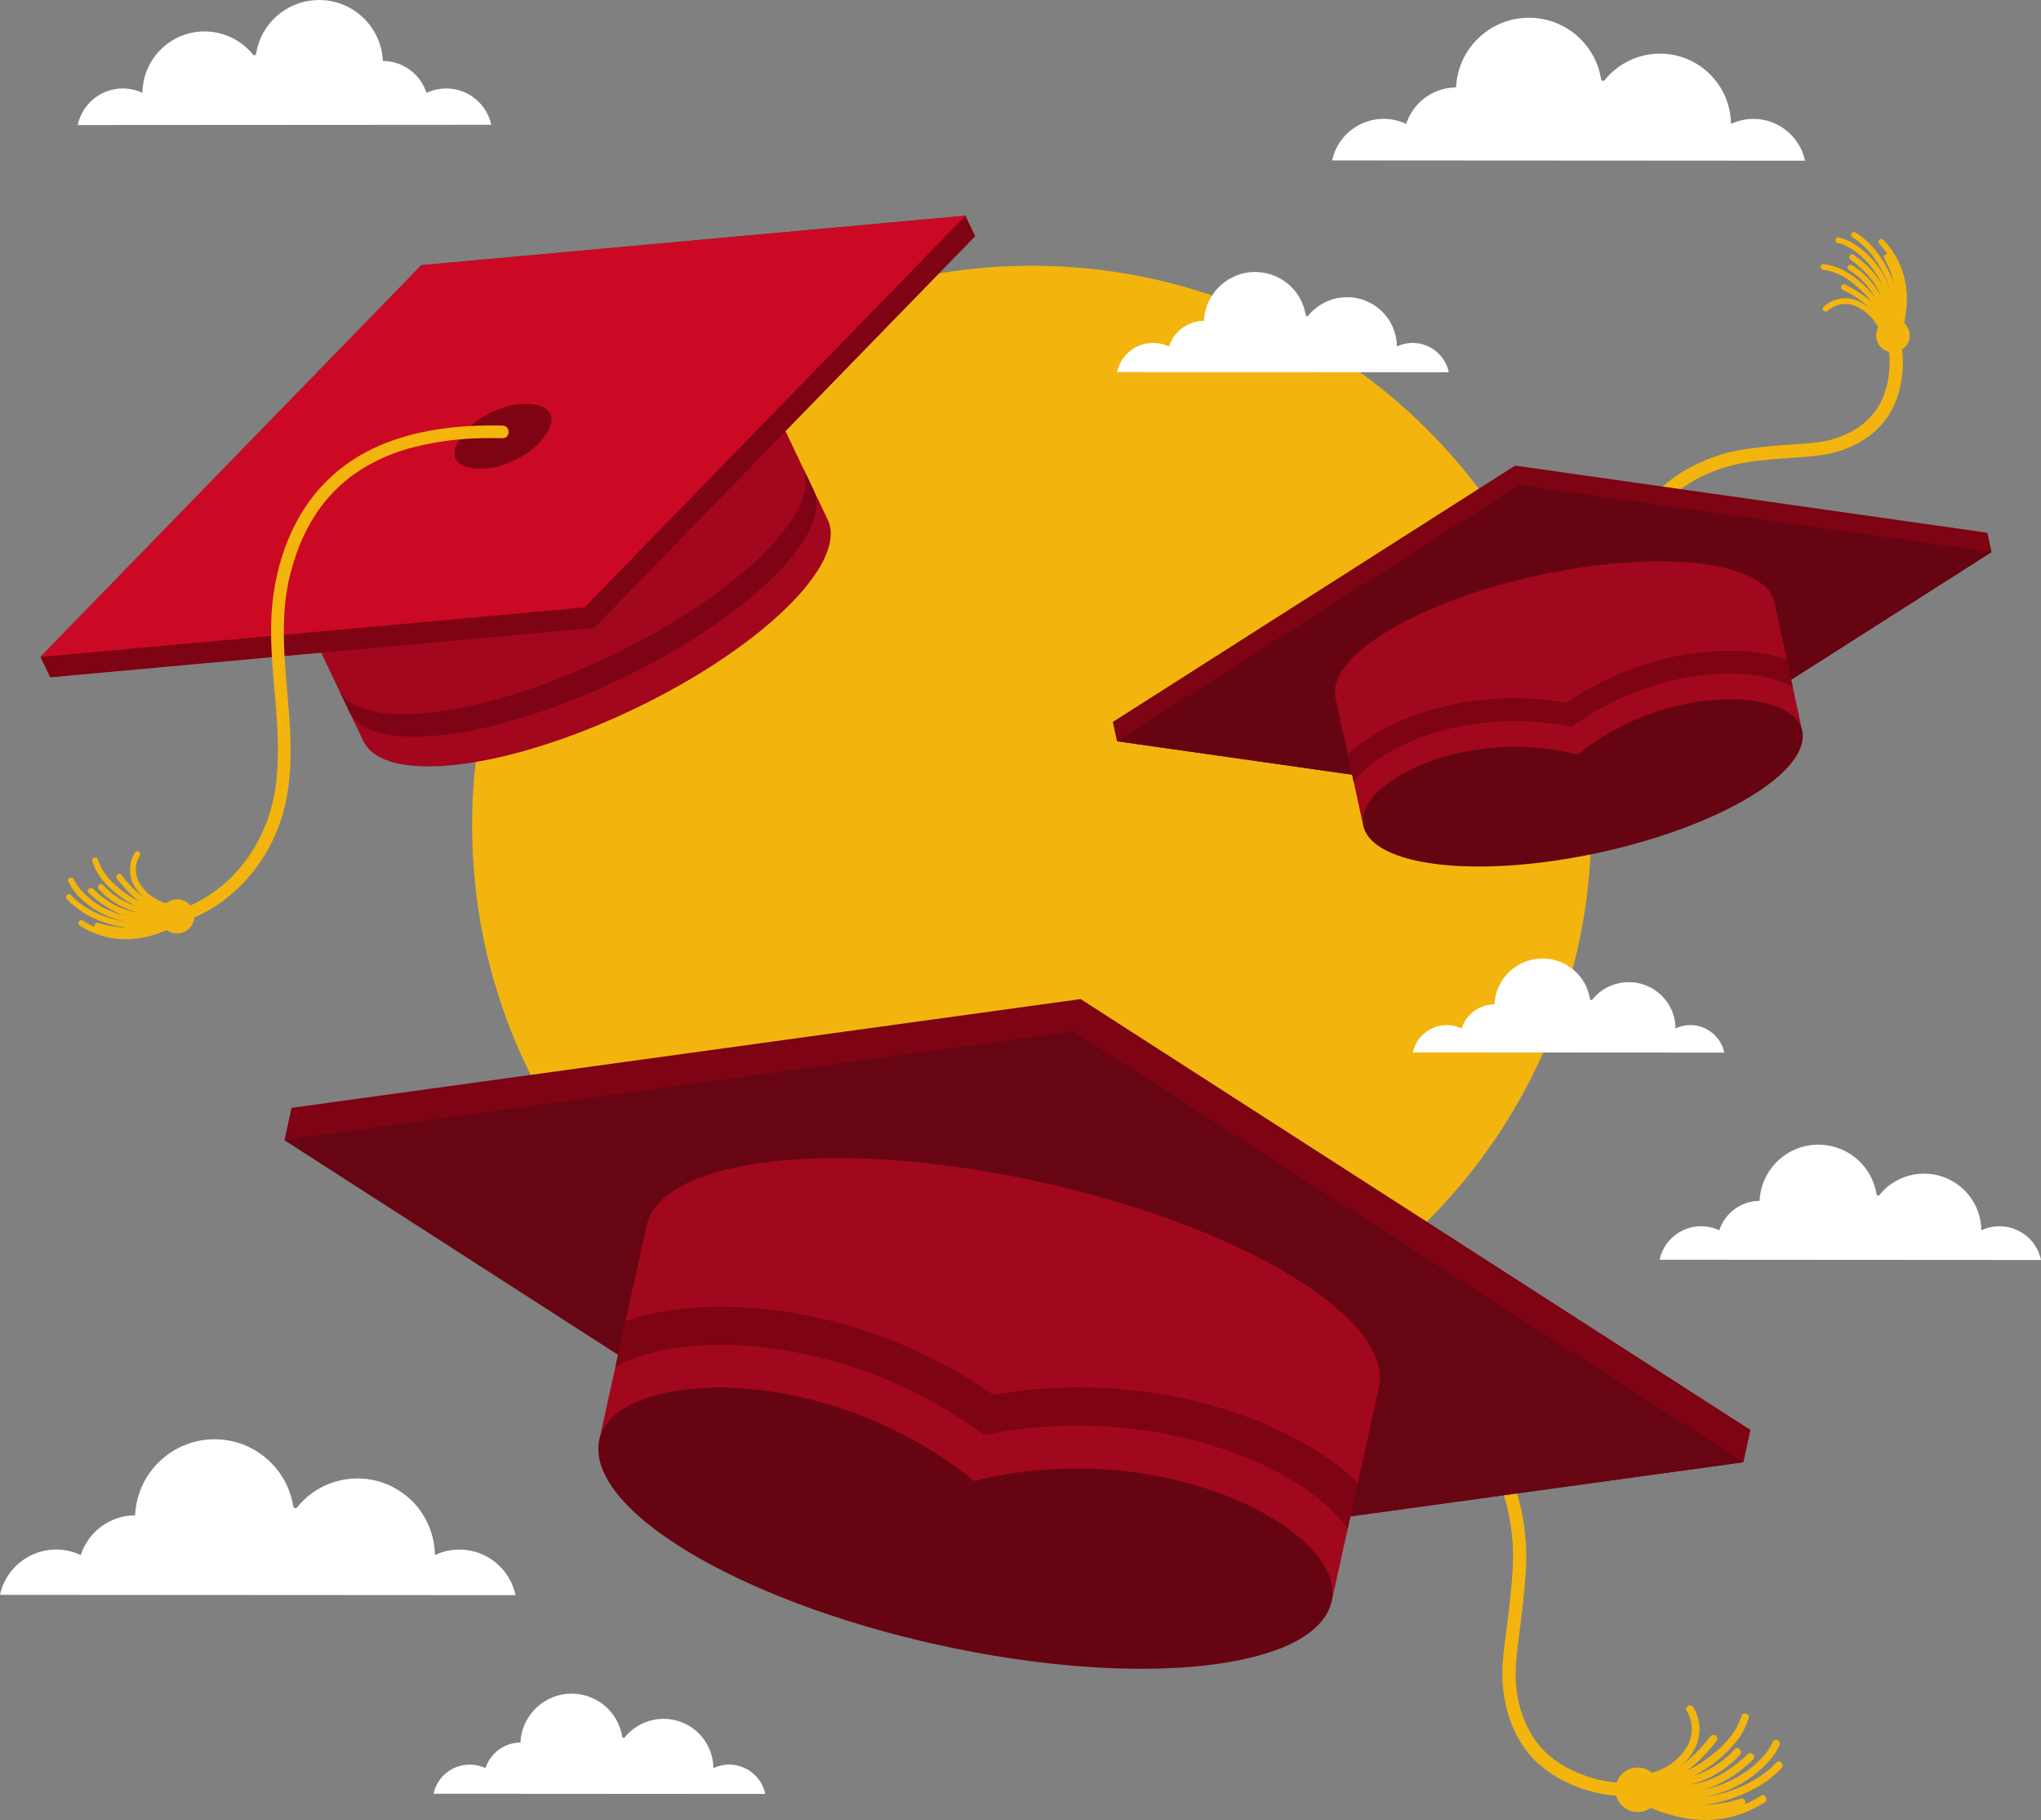
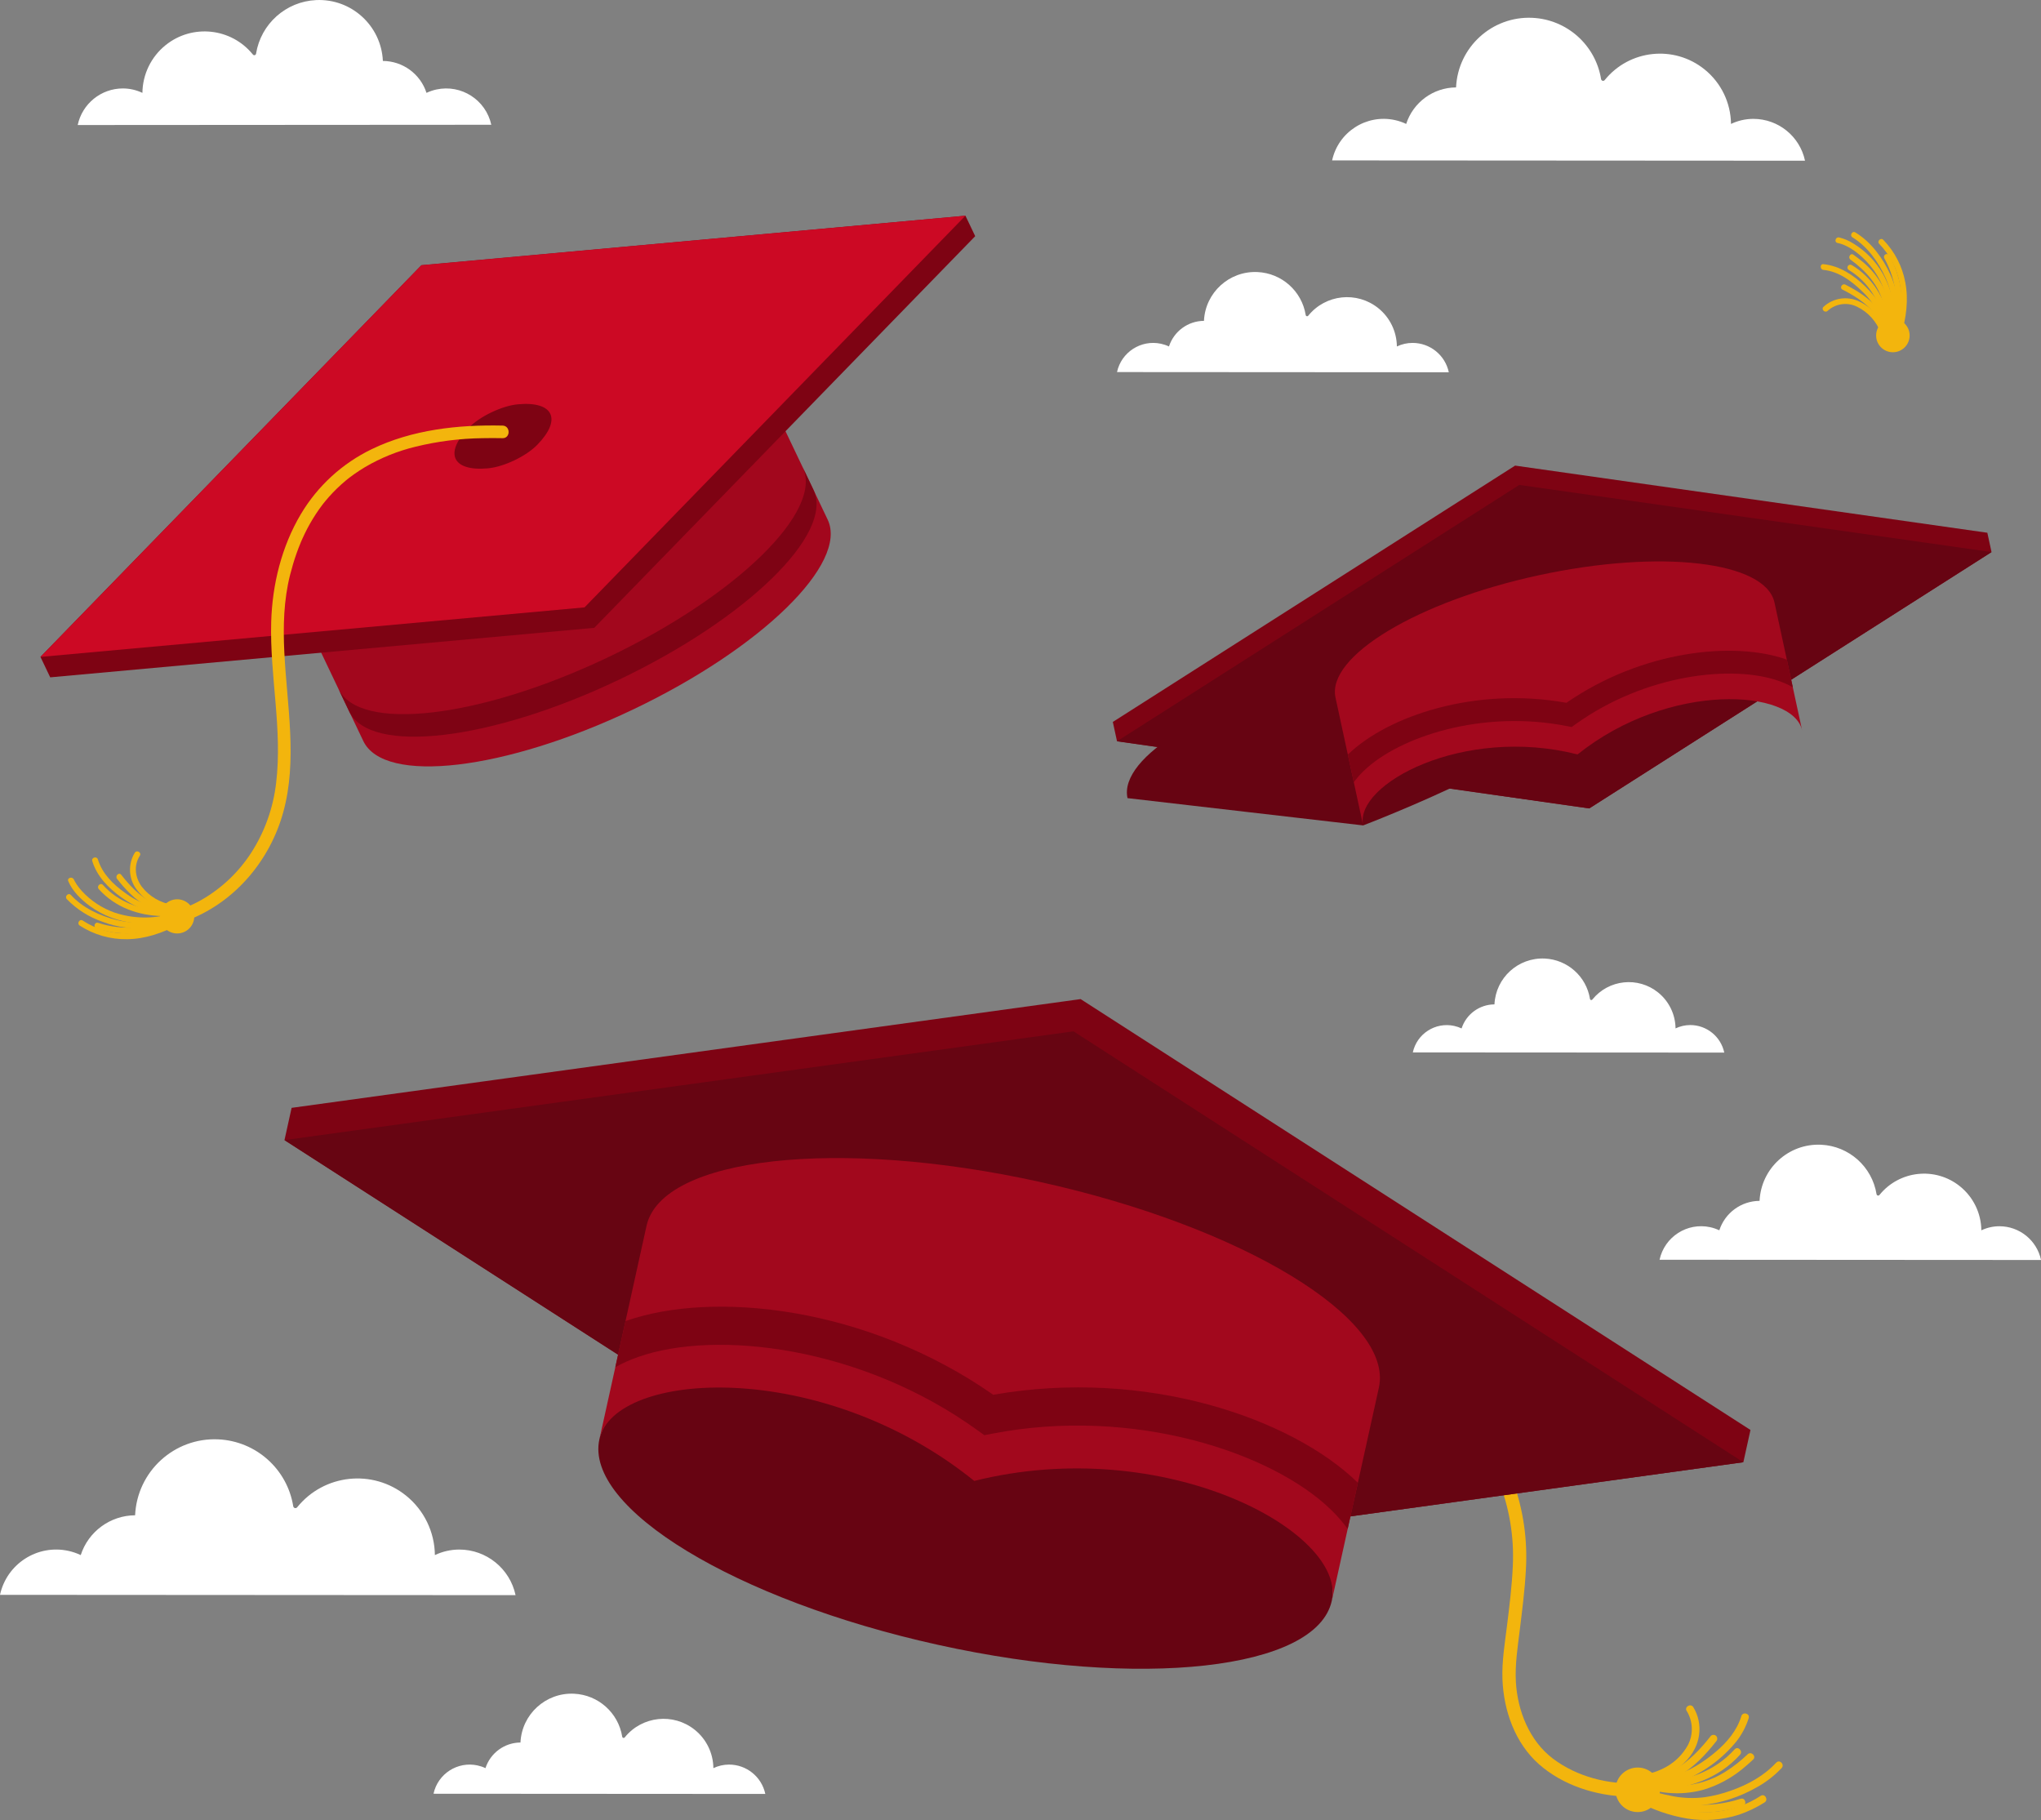
<svg xmlns="http://www.w3.org/2000/svg" id="Layer_1" data-name="Layer 1" width="774.33" height="690.39" viewBox="0 0 774.33 690.39">
  <rect x="0" y="0" width="774.33" height="690.39" fill="#808080" stroke="none" />
  <defs>
    <style>
      .cls-1 {
        fill: none;
      }

      .cls-2 {
        fill: #a2081d;
      }

      .cls-3 {
        fill: #670512;
      }

      .cls-4 {
        fill: #a2071d;
      }

      .cls-5 {
        fill: #cc0924;
      }

      .cls-6 {
        fill: #670412;
      }

      .cls-7 {
        fill: #fff;
      }

      .cls-8 {
        fill: #f3b50d;
      }

      .cls-9 {
        fill: #7e0314;
      }

      .cls-10 {
        fill: #7e0313;
      }
    </style>
  </defs>
  <g id="Group_1934" data-name="Group 1934">
-     <path id="Path_32332" data-name="Path 32332" class="cls-8" d="M603.71,313.11c0,117.25-95.05,212.3-212.3,212.3s-212.3-95.05-212.3-212.3,95.05-212.3,212.3-212.3,212.3,95.05,212.3,212.3" />
    <path id="Path_32333" data-name="Path 32333" class="cls-7" d="M423.78,141.14c1.64-7.57,9.12-12.38,16.69-10.74,1.04.23,2.06.57,3.02,1.03,1.87-5.76,7.22-9.68,13.28-9.72.5-10.72,9.59-19.01,20.32-18.51,9.19.43,16.82,7.23,18.28,16.31.05.3.33.5.62.45.13-.02.25-.09.34-.2,6.56-8.13,18.46-9.4,26.59-2.85,4.4,3.54,6.98,8.87,7.04,14.52,1.86-.89,3.89-1.35,5.95-1.35,6.64,0,12.37,4.64,13.75,11.14,0,0-121.12-.07-125.87-.08" />
    <path id="Path_32335" data-name="Path 32335" class="cls-7" d="M536,399.24c1.54-7.11,8.56-11.62,15.67-10.08.98.21,1.93.54,2.84.96,1.75-5.41,6.78-9.09,12.47-9.12.46-10.07,9-17.85,19.07-17.39,8.63.4,15.8,6.79,17.17,15.32.04.28.3.47.58.42.13-.02.24-.09.32-.19,6.16-7.63,17.33-8.82,24.96-2.67,4.12,3.33,6.55,8.32,6.6,13.62,1.74-.83,3.65-1.26,5.58-1.27,6.23,0,11.61,4.36,12.91,10.45,0,0-113.71-.07-118.17-.07" />
    <path id="Path_32336" data-name="Path 32336" class="cls-1" d="M536,399.24c1.54-7.11,8.56-11.62,15.67-10.08.98.21,1.93.54,2.84.96,1.75-5.41,6.78-9.09,12.47-9.12.46-10.07,9-17.85,19.07-17.39,8.63.4,15.8,6.79,17.17,15.32.04.28.3.47.58.42.13-.02.24-.09.32-.19,6.16-7.63,17.33-8.82,24.96-2.67,4.12,3.33,6.55,8.32,6.6,13.62,1.74-.83,3.65-1.26,5.58-1.27,6.23,0,11.61,4.36,12.91,10.45,0,0-113.71-.07-118.17-.07Z" />
    <path id="Path_32337" data-name="Path 32337" class="cls-7" d="M164.47,680.43c1.64-7.57,9.12-12.38,16.69-10.74,1.04.23,2.06.57,3.02,1.03,1.87-5.76,7.22-9.68,13.28-9.72.5-10.72,9.59-19.01,20.32-18.51,9.19.43,16.82,7.23,18.28,16.31.05.3.33.5.62.45.13-.02.25-.09.34-.2,6.56-8.13,18.46-9.4,26.59-2.85,4.4,3.54,6.98,8.87,7.04,14.52,1.86-.89,3.89-1.35,5.95-1.35,6.64,0,12.37,4.65,13.75,11.14,0,0-121.12-.07-125.87-.08" />
    <path id="Path_32339" data-name="Path 32339" class="cls-7" d="M186.39,47.33c-2.06-9.44-11.38-15.43-20.82-13.38-1.3.28-2.56.71-3.76,1.28-2.33-7.19-9-12.07-16.55-12.11C144.64,9.75,133.31-.59,119.94.03c-11.46.53-20.98,9.02-22.8,20.35-.06.37-.4.62-.77.56-.17-.03-.32-.11-.42-.25-8.17-10.13-23.02-11.72-33.15-3.54-5.48,4.42-8.69,11.05-8.77,18.08-2.32-1.1-4.85-1.68-7.41-1.68-8.27,0-15.42,5.79-17.14,13.88,0,0,150.99-.09,156.92-.1" />
-     <path id="Path_32340" data-name="Path 32340" class="cls-1" d="M186.39,47.33c-2.06-9.44-11.38-15.43-20.82-13.38-1.3.28-2.56.71-3.76,1.28-2.33-7.19-9-12.07-16.55-12.11C144.64,9.75,133.31-.59,119.94.03c-11.46.53-20.98,9.02-22.8,20.35-.06.37-.4.62-.77.56-.17-.03-.32-.11-.42-.25-8.17-10.13-23.02-11.72-33.15-3.54-5.48,4.42-8.69,11.05-8.77,18.08-2.32-1.1-4.85-1.68-7.41-1.68-8.27,0-15.42,5.79-17.14,13.88,0,0,150.99-.09,156.92-.1Z" />
    <path id="Path_32341" data-name="Path 32341" class="cls-7" d="M629.62,477.86c1.89-8.71,10.49-14.24,19.2-12.34,1.2.26,2.36.66,3.47,1.18,2.15-6.63,8.3-11.13,15.27-11.17.57-12.33,11.02-21.86,23.35-21.29,10.57.49,19.35,8.32,21.03,18.77.06.34.38.57.72.51.15-.02.29-.1.38-.22,7.54-9.34,21.22-10.81,30.57-3.27,5.05,4.08,8.02,10.19,8.09,16.68,2.14-1.02,4.47-1.55,6.84-1.55,7.63,0,14.22,5.34,15.81,12.8,0,0-139.25-.09-144.71-.09" />
    <path id="Path_32343" data-name="Path 32343" class="cls-7" d="M505.39,60.85c2.34-10.79,12.99-17.65,23.79-15.31,1.49.32,2.94.82,4.31,1.47,2.66-8.22,10.29-13.8,18.92-13.85.7-15.28,13.66-27.1,28.94-26.4,13.1.6,23.99,10.31,26.08,23.26.07.42.47.71.89.64.19-.03.36-.13.48-.28,9.34-11.58,26.31-13.4,37.89-4.05,6.26,5.05,9.94,12.64,10.03,20.68,2.65-1.26,5.54-1.92,8.48-1.92,9.46,0,17.63,6.62,19.6,15.87,0,0-172.62-.11-179.39-.11" />
    <path id="Path_32345" data-name="Path 32345" class="cls-7" d="M0,604.98c2.56-11.77,14.17-19.24,25.94-16.68,1.62.35,3.19.89,4.69,1.6,2.9-8.96,11.22-15.04,20.63-15.1.76-16.66,14.88-29.56,31.54-28.8,14.3.65,26.18,11.25,28.45,25.38.07.46.5.77.96.7.21-.03.39-.14.53-.31,10.19-12.63,28.69-14.61,41.32-4.42,6.83,5.51,10.84,13.78,10.93,22.55,2.89-1.38,6.04-2.09,9.24-2.1,10.31,0,19.22,7.22,21.37,17.3,0,0-188.21-.11-195.6-.12" />
    <g id="Group_1932" data-name="Group 1932">
      <path id="Path_32347" data-name="Path 32347" class="cls-4" d="M314,197.1l-24.47-51.31c-7.9-16.57-53.75-11.2-102.39,12s-81.68,55.44-73.77,72.01l24.47,51.31c7.9,16.57,53.75,11.19,102.39-12s81.68-55.43,73.77-72.01" />
      <path id="Path_32348" data-name="Path 32348" class="cls-9" d="M308.63,185.83l-4.08-8.55c7.9,16.58-25.13,48.81-73.78,72.01s-94.48,28.58-102.39,12l4.08,8.55c7.9,16.57,53.75,11.19,102.39-12.01s81.68-55.43,73.77-72.01" />
      <path id="Path_32349" data-name="Path 32349" class="cls-10" d="M159.87,100.61l206.41-18.78,3.7,7.76-144.52,148.57-206.41,18.78-3.7-7.76L159.87,100.61Z" />
      <path id="Path_32350" data-name="Path 32350" class="cls-5" d="M159.87,100.61l206.41-18.78-144.51,148.57L15.36,249.19,159.87,100.61Z" />
      <path id="Path_32351" data-name="Path 32351" class="cls-10" d="M196.54,153.36h0c13.43-1.22,16.72,5.69,7.32,15.35-4.25,4.37-12.69,8.4-18.76,8.95-13.43,1.22-16.72-5.69-7.32-15.35,4.25-4.37,12.69-8.4,18.76-8.95" />
      <path id="Path_32352" data-name="Path 32352" class="cls-8" d="M72.03,348.75c17.47-6.98,30.45-22.6,35.42-40.6,5.49-19.87,1.41-40.57.42-60.74-.48-9.84-.24-19.75,2.19-29.35.7-2.76,1.51-5.49,2.46-8.17.47-1.34.98-2.66,1.53-3.98.26-.63-.19.45.07-.18l.16-.37c.15-.34.3-.68.45-1.02.29-.65.59-1.29.9-1.93,1.24-2.56,2.64-5.03,4.2-7.41.78-1.2,1.61-2.36,2.47-3.5.41-.54-.29.37.13-.17.08-.11.17-.21.25-.32.23-.3.47-.59.71-.88.46-.56.93-1.11,1.41-1.65,1.97-2.21,4.1-4.28,6.37-6.17.28-.23.56-.46.84-.68l.51-.4c.55-.43-.21.16.12-.09.61-.47,1.24-.92,1.87-1.37,1.29-.91,2.62-1.77,3.98-2.58,5.96-3.51,12.41-6.11,19.13-7.73,8.34-2.05,16.9-3.13,25.49-3.24,2.52-.06,5.03-.05,7.54,0,3.08.07,3.08-4.72,0-4.78-16.85-.37-34.28,1.53-49.62,8.95-11.17,5.39-20.52,13.95-26.87,24.61-7.32,12.31-10.86,26.72-11.27,40.96-.58,20.37,4.33,40.68,1.87,61.03-1.08,9.43-4.31,18.49-9.44,26.47-4.77,7.38-11.23,13.51-18.85,17.88-1.85,1.06-3.77,1.99-5.75,2.78-1.25.38-1.98,1.67-1.67,2.94.36,1.27,1.67,2.01,2.94,1.67" />
      <path id="Path_32353" data-name="Path 32353" class="cls-8" d="M51.13,323.48c-2.61,4.3-2.38,9.75.6,13.8,3.19,4.35,7.98,7.27,13.32,8.11,1.4.25,2-1.89.59-2.14-4.71-.69-8.97-3.17-11.88-6.93-2.51-3.47-3.1-7.96-.71-11.72.77-1.21-1.15-2.32-1.91-1.12" />
      <path id="Path_32354" data-name="Path 32354" class="cls-8" d="M30.25,351.11c5.35,3.47,11.62,5.27,17.99,5.16,6.89-.07,13.38-2.37,19.44-5.51,1.27-.66.15-2.57-1.12-1.91-5.71,2.95-11.83,5.13-18.32,5.2-5.98.11-11.86-1.58-16.87-4.85-1.2-.78-2.31,1.14-1.12,1.91" />
      <path id="Path_32355" data-name="Path 32355" class="cls-8" d="M25.35,341.08c3.8,3.91,8.48,6.86,13.64,8.61,5.6,2.16,11.66,2.86,17.61,2.03,3.68-.63,7.3-1.54,10.83-2.73,1.36-.42.78-2.56-.59-2.14-3.74,1.28-7.58,2.22-11.48,2.82-3.76.46-7.57.22-11.23-.72-6.35-1.59-12.74-4.55-17.21-9.44-.97-1.05-2.53.52-1.57,1.57" />
      <path id="Path_32356" data-name="Path 32356" class="cls-8" d="M25.91,334.28c1.6,3.82,4.84,6.93,8.1,9.36,5.18,3.8,11.32,6.07,17.72,6.54,4.67.32,9.36-.16,13.87-1.42.59-.17.92-.79.75-1.38-.17-.57-.76-.91-1.34-.76-7.03,2.03-14.52,1.89-21.47-.41-4.81-1.68-9.13-4.52-12.56-8.29-.66-.73-1.27-1.5-1.83-2.32-.24-.35-.46-.71-.67-1.09-.09-.17-.18-.33-.27-.5-.04-.07-.25-.54-.17-.34-.54-1.3-2.69-.73-2.14.59" />
      <path id="Path_32357" data-name="Path 32357" class="cls-8" d="M36.62,352.21c9.82,3.18,20.51,2.33,29.71-2.35,1.27-.65.15-2.56-1.12-1.91-8.69,4.38-18.75,5.14-28,2.12-1.36-.45-1.94,1.69-.59,2.14" />
-       <path id="Path_32358" data-name="Path 32358" class="cls-8" d="M33.66,338.69c2.22,2.14,4.65,4.04,7.26,5.68,4.16,2.54,8.89,3.99,13.76,4.22,3.5.1,7-.4,10.33-1.49,1.36-.43.78-2.57-.59-2.14-5.21,1.74-10.84,1.85-16.11.31-3.67-1.16-7.09-3.02-10.06-5.48-1.05-.85-2.04-1.76-3.03-2.68-1.05-.97-2.62.6-1.57,1.57" />
      <path id="Path_32359" data-name="Path 32359" class="cls-8" d="M35,326.61c1.78,5.86,6.18,10.3,11.05,13.8,5.73,4.12,12.2,6.6,19.33,6.3,1.42-.06,1.43-2.28,0-2.22-3.15.14-6.31-.27-9.31-1.23-3.1-1.07-6.01-2.62-8.63-4.57-4.48-3.18-8.66-7.28-10.29-12.66-.41-1.36-2.55-.78-2.14.59" />
      <path id="Path_32360" data-name="Path 32360" class="cls-8" d="M44.42,333.4c3.14,4.01,6.75,7.85,11.24,10.36,3.04,1.64,6.38,2.64,9.82,2.93,1.42.15,1.41-2.07,0-2.22-3.13-.28-6.16-1.22-8.91-2.75-4.23-2.42-7.61-6.09-10.58-9.89-.88-1.12-2.44.46-1.57,1.57" />
      <path id="Path_32361" data-name="Path 32361" class="cls-8" d="M37.48,337.27c6.18,6.92,15.1,10.09,24.24,10.23.61-.03,1.09-.54,1.06-1.16-.02-.58-.49-1.04-1.06-1.06-8.58-.13-16.86-3.09-22.67-9.58-.95-1.07-2.52.51-1.57,1.57" />
      <path id="Path_32362" data-name="Path 32362" class="cls-8" d="M60.88,348.98c.75,3.5,4.2,5.73,7.7,4.97,3.5-.75,5.73-4.2,4.97-7.7-.75-3.5-4.2-5.73-7.7-4.97,0,0,0,0,0,0-3.5.76-5.72,4.2-4.97,7.7" />
    </g>
    <g id="Group_1931" data-name="Group 1931">
      <g id="Group_1933" data-name="Group 1933">
-         <path id="Path_32363" data-name="Path 32363" class="cls-8" d="M623.68,202.66c6.86-15.87,23.35-24.99,39.92-27.44,5.51-.81,11.08-1.18,16.63-1.6,5.06-.38,10.24-.59,15.18-1.82,8.69-2.17,17-7.27,21.62-15.11,5.21-8.84,6.04-20.29,3.54-30.1-.8-3.14-5.66-1.81-4.86,1.34,2.04,8,1.55,17.4-2.28,24.85-3.86,7.51-11.37,12.16-19.36,14.16-4.61,1.15-9.36,1.31-14.25,1.67-5.59.42-11.19.85-16.75,1.63-8.69,1.16-17.04,4.1-24.55,8.62-8.25,5.06-15.33,12.29-19.2,21.24-.66,1.21-.26,2.72.9,3.45,1.2.69,2.74.29,3.45-.9" />
        <path id="Path_32364" data-name="Path 32364" class="cls-8" d="M693.37,117.92c3.03-2.76,7.44-3.39,11.12-1.59,4.22,2.03,7.48,5.64,9.07,10.04.5,1.29,2.6.73,2.1-.58-1.8-5.08-5.55-9.22-10.43-11.5-4.48-2.08-9.77-1.26-13.4,2.09-1.02.97.52,2.5,1.54,1.54" />
        <path id="Path_32365" data-name="Path 32365" class="cls-8" d="M712.96,92.51c4.03,4.16,6.74,9.42,7.78,15.12,1.21,6.33.23,12.71-1.55,18.83-.16.58.18,1.18.76,1.34.58.16,1.18-.18,1.34-.76,1.9-6.51,2.85-13.26,1.55-19.98-1.14-6.06-4.04-11.66-8.34-16.08-.98-1-2.52.53-1.54,1.54" />
        <path id="Path_32366" data-name="Path 32366" class="cls-8" d="M702.81,90.05c5.69,3.47,9.82,9.31,12.53,15.3,1.5,3.31,2.37,6.86,2.57,10.49.12,3.77-.07,7.55-.56,11.29-.15,1.39,2.02,1.38,2.17,0,.54-3.99.71-8.01.52-12.03-.29-3.76-1.24-7.43-2.82-10.85-2.87-6.32-7.32-12.42-13.31-16.08-1.2-.73-2.29,1.15-1.1,1.88" />
        <path id="Path_32367" data-name="Path 32367" class="cls-8" d="M697.15,92.16c3.5.72,6.79,3.06,9.42,5.47,4.34,3.99,7.46,9.12,9.03,14.8,1.13,4.23,1.53,8.61,1.18,12.98-.09,1.4,2.08,1.39,2.17,0,.65-7.55-.99-15.12-4.71-21.72-2.72-4.67-6.57-8.58-11.19-11.37-1.64-1.04-3.44-1.8-5.33-2.25-1.36-.28-1.95,1.81-.58,2.1" />
        <path id="Path_32368" data-name="Path 32368" class="cls-8" d="M714.89,97.98c4.64,8.34,5.78,18.17,3.18,27.35-.16.58.18,1.18.76,1.34.58.16,1.18-.18,1.34-.76h0c2.75-9.75,1.53-20.18-3.4-29.03-.31-.51-.98-.67-1.5-.36-.5.31-.67.95-.38,1.46" />
        <path id="Path_32369" data-name="Path 32369" class="cls-8" d="M702.07,98.5c5.85,4.26,10.74,9.65,12.5,16.89.74,3.21.91,6.52.49,9.78-.16,1.39,2.02,1.38,2.17,0,.71-5.65-.3-11.38-2.88-16.46-1.94-3.63-4.58-6.84-7.75-9.45-1.11-.93-2.27-1.78-3.44-2.63-1.13-.83-2.22,1.06-1.1,1.88" />
        <path id="Path_32370" data-name="Path 32370" class="cls-8" d="M691.78,102.38c5.69.58,10.56,4.12,14.55,8.01,4.51,4.16,7.49,9.71,8.49,15.77.21,1.38,2.3.79,2.1-.58-1.02-6.69-4.46-12.32-9.29-16.96-4.39-4.22-9.64-7.77-15.84-8.41-1.39-.14-1.38,2.03,0,2.17" />
        <path id="Path_32371" data-name="Path 32371" class="cls-8" d="M699.01,109.85c4.23,2.15,8.39,4.72,11.52,8.35,1.98,2.36,3.44,5.11,4.28,8.08.41,1.33,2.51.76,2.1-.58-.94-3.25-2.55-6.28-4.71-8.88-3.25-3.84-7.65-6.58-12.08-8.84-1.25-.63-2.35,1.24-1.1,1.88" />
        <path id="Path_32372" data-name="Path 32372" class="cls-8" d="M701.42,102.43c7.35,4.37,11.71,11.82,13.46,20.05.29,1.37,2.39.79,2.1-.58-1.86-8.77-6.64-16.71-14.45-21.35-.52-.3-1.19-.13-1.49.39-.3.52-.13,1.19.39,1.49" />
        <path id="Path_32373" data-name="Path 32373" class="cls-8" d="M718.26,120.91c3.51.07,6.3,2.97,6.23,6.48s-2.97,6.3-6.48,6.23c-3.51-.07-6.3-2.97-6.23-6.48h0c.07-3.51,2.97-6.3,6.48-6.23" />
        <path id="Path_32374" data-name="Path 32374" class="cls-10" d="M574.81,176.62l179.16,25.47,1.59,7.33-152.62,97.24-179.16-25.47-1.59-7.33,152.62-97.24Z" />
        <path id="Path_32375" data-name="Path 32375" class="cls-6" d="M576.4,183.95l179.16,25.47-152.62,97.24-179.16-25.47,152.62-97.24Z" />
-         <path id="Path_32376" data-name="Path 32376" class="cls-6" d="M517.17,313.11c3.39,15.67,43.42,20.3,89.41,10.35s80.53-30.71,77.14-46.38-43.42-20.3-89.41-10.35-80.53,30.72-77.14,46.38" />
+         <path id="Path_32376" data-name="Path 32376" class="cls-6" d="M517.17,313.11s80.53-30.71,77.14-46.38-43.42-20.3-89.41-10.35-80.53,30.72-77.14,46.38" />
        <path id="Path_32377" data-name="Path 32377" class="cls-2" d="M583.81,218.21c45.99-9.95,86.02-5.31,89.41,10.36l10.49,48.51c-3.39-15.66-50.34-18.8-85.2,9.1-43.29-11-84.74,11.26-81.35,26.93l-10.49-48.51c-3.39-15.67,31.15-36.44,77.14-46.39" />
        <path id="Path_32378" data-name="Path 32378" class="cls-10" d="M677.83,250.17l.07.03,2.27,10.5c-1.67-.94-3.43-1.74-5.24-2.37-17.59-6.25-50.61-2.64-77.15,16.37l-1.52,1.09-1.84-.36c-32.02-6.34-63.58,4.01-77.01,16.98-1.39,1.33-2.66,2.78-3.79,4.33l-2.27-10.5s.04-.04.06-.05c15.12-14.59,48.25-25.83,82.87-19.59,28.94-19.99,63.75-23.45,83.55-16.41" />
      </g>
    </g>
    <path id="Path_32380" data-name="Path 32380" class="cls-8" d="M548.7,535.85c8.93,6.17,15.66,15.44,19.71,25.42,4.18,10.39,6.07,21.57,5.53,32.76-.33,7.58-1.27,15.12-2.2,22.65-.83,6.71-1.98,13.53-1.73,20.31.45,11.91,4.77,24.24,13.88,32.27,9,7.93,21.4,11.91,33.28,12.25,1.38.04,2.76.02,4.14-.05,1.38-.03,2.49-1.14,2.52-2.52-.01-1.39-1.13-2.51-2.52-2.52-11.17.59-23.05-2.45-32.1-9.27-8.96-6.76-13.46-18.14-14.1-29.06-.39-6.6.67-13.23,1.47-19.76.92-7.53,1.9-15.06,2.31-22.64.71-11.46-.94-22.95-4.85-33.74-3.95-10.65-10.29-20.6-19.21-27.76-1.17-.94-2.36-1.84-3.6-2.69-1.2-.69-2.73-.29-3.45.9-.67,1.2-.28,2.73.9,3.45" />
    <path id="Path_32381" data-name="Path 32381" class="cls-8" d="M639.92,649.03c2.4,3.92,2.58,8.81.48,12.91-1.9,3.45-4.73,6.31-8.16,8.25-2.74,1.54-5.74,2.58-8.85,3.07-1.83.31-1.05,3.1.77,2.79,9.09-1.56,19.18-8.11,20.45-17.99.51-3.64-.27-7.35-2.2-10.48-.99-1.57-3.49-.12-2.5,1.46" />
    <path id="Path_32382" data-name="Path 32382" class="cls-8" d="M668.02,681.21c-5.01,3.29-10.73,5.34-16.7,5.99-6.31.63-12.67-.09-18.68-2.1-3.61-1.23-7.11-2.75-10.48-4.55-1.65-.86-3.11,1.63-1.46,2.5,6.05,3.36,12.64,5.67,19.47,6.81,6.57,1.05,13.29.54,19.63-1.5,3.4-1.16,6.64-2.72,9.67-4.64,1.55-1.01.11-3.51-1.46-2.5" />
    <path id="Path_32383" data-name="Path 32383" class="cls-8" d="M673.88,668.62c-4.59,4.99-10.77,8.38-17.12,10.61-3.23,1.17-6.57,2.01-9.96,2.51-3.93.5-7.92.4-11.82-.31-4.46-.86-8.86-2.01-13.17-3.47-1.78-.56-2.54,2.23-.77,2.79,7.93,2.51,16.17,4.85,24.58,4.02,7.34-.8,14.43-3.1,20.84-6.76,3.52-1.94,6.71-4.41,9.47-7.33,1.26-1.37-.78-3.42-2.04-2.04" />
-     <path id="Path_32384" data-name="Path 32384" class="cls-8" d="M672.59,660.68c-1.88,4.45-5.74,8.11-9.67,10.96-6.33,4.58-13.81,7.31-21.6,7.87-5.77.36-11.56-.26-17.12-1.83-.78-.18-1.56.3-1.74,1.08-.17.73.25,1.48.97,1.7,9.72,2.64,20.12,2.9,29.71-.47,6.75-2.32,12.82-6.3,17.64-11.56,1.77-1.85,3.22-3.97,4.3-6.29.37-.69.15-1.56-.52-1.98-.69-.4-1.57-.17-1.98.52" />
    <path id="Path_32385" data-name="Path 32385" class="cls-8" d="M660.4,682.33c-12.07,3.9-25.19,2.84-36.48-2.92-1.65-.85-3.11,1.64-1.46,2.5,11.97,6.15,25.88,7.31,38.7,3.22,1.76-.57,1.01-3.36-.77-2.79" />
    <path id="Path_32386" data-name="Path 32386" class="cls-8" d="M663.06,665.45c-2.67,2.55-5.59,4.83-8.72,6.79-5.01,3.09-10.73,4.86-16.61,5.14-4.33.12-8.66-.52-12.77-1.89-1.77-.57-2.53,2.22-.77,2.79,7.2,2.42,14.96,2.62,22.27.58,5.29-1.62,10.2-4.25,14.48-7.74,1.44-1.14,2.8-2.38,4.15-3.63,1.37-1.26-.67-3.3-2.04-2.04" />
    <path id="Path_32387" data-name="Path 32387" class="cls-8" d="M660.65,650.99c-1.67,5.47-5.42,9.91-9.73,13.55-4.73,4-10.2,7.47-16.2,9.14-3.57.99-7.28,1.39-10.98,1.2-1.86-.09-1.85,2.8,0,2.89,7.04.33,14.03-1.34,20.15-4.83,5.61-3.05,10.58-7.14,14.65-12.06,2.18-2.71,3.84-5.81,4.89-9.13.55-1.78-2.24-2.54-2.79-.77" />
    <path id="Path_32388" data-name="Path 32388" class="cls-8" d="M649.07,658.5c-3.9,4.95-8.34,9.72-13.88,12.85-3.58,1.97-7.53,3.16-11.6,3.51-1.83.18-1.85,3.07,0,2.89,4.5-.36,8.87-1.65,12.84-3.78,5.85-3.24,10.58-8.22,14.67-13.42.54-.58.54-1.47,0-2.04-.57-.56-1.48-.56-2.04,0" />
    <path id="Path_32389" data-name="Path 32389" class="cls-8" d="M658.1,663.58c-7.58,8.43-18.43,12.24-29.6,12.36-.8.03-1.42.7-1.39,1.5.03.76.63,1.36,1.39,1.39,11.89-.12,23.56-4.22,31.64-13.2,1.24-1.38-.8-3.43-2.04-2.04" />
    <path id="Path_32390" data-name="Path 32390" class="cls-8" d="M629.57,680.76c-1.01,4.55-5.51,7.43-10.07,6.43-4.55-1.01-7.43-5.51-6.43-10.07,1.01-4.55,5.51-7.43,10.07-6.43,4.55,1.01,7.43,5.51,6.43,10.07h0" />
    <path id="Path_32391" data-name="Path 32391" class="cls-10" d="M409.97,378.99l-299.34,41.26-2.7,12.23,254.14,163.45,299.34-41.26,2.7-12.23-254.14-163.45Z" />
    <path id="Path_32392" data-name="Path 32392" class="cls-3" d="M407.26,391.22l-299.34,41.26,254.14,163.45,299.34-41.26-254.14-163.45Z" />
    <path id="Path_32393" data-name="Path 32393" class="cls-6" d="M505.25,607.3c-5.77,26.14-72.65,33.59-149.37,16.65s-134.25-51.85-128.48-77.99,72.65-33.59,149.37-16.65,134.24,51.86,128.48,77.99" />
    <path id="Path_32394" data-name="Path 32394" class="cls-2" d="M394.65,448.37c-76.72-16.94-143.6-9.48-149.37,16.66l-17.87,80.93c5.77-26.13,84.18-31.04,142.21,15.81,72.35-18.06,141.41,19.4,135.64,45.53l17.87-80.92c5.77-26.14-51.75-61.07-128.47-78" />
    <path id="Path_32395" data-name="Path 32395" class="cls-10" d="M237.43,501.07l-.12.05-3.87,17.51c2.8-1.56,5.74-2.87,8.77-3.92,29.42-10.32,84.52-4.05,128.7,27.88l2.54,1.83,3.07-.59c53.51-10.36,106.13,7.16,128.47,28.9,2.31,2.23,4.42,4.65,6.3,7.25l3.87-17.51s-.06-.06-.09-.09c-25.15-24.47-80.38-43.47-138.23-33.29-48.19-33.59-106.29-39.61-139.4-28" />
  </g>
</svg>